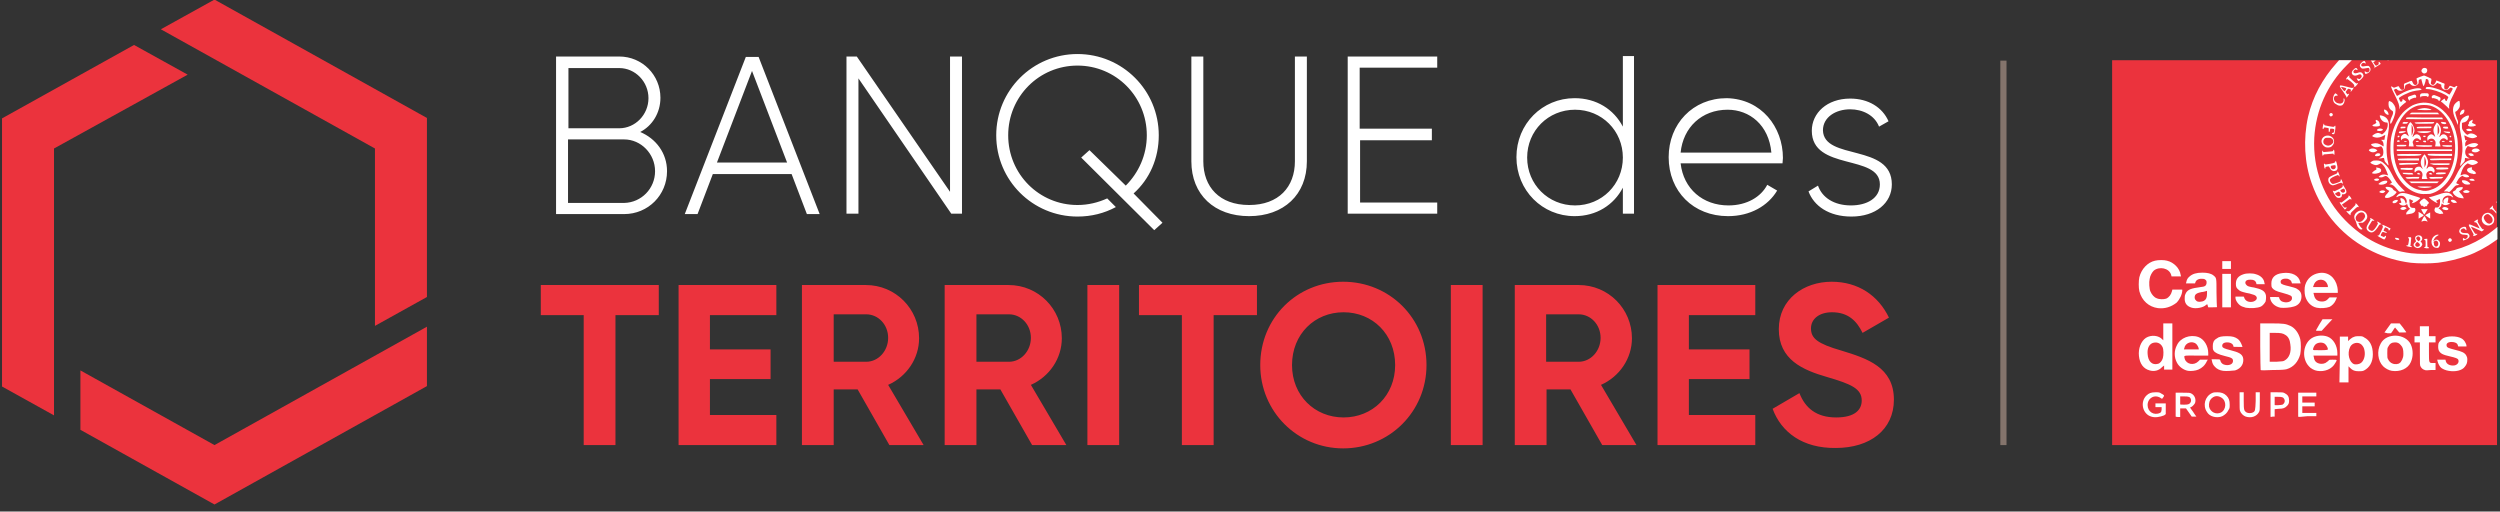
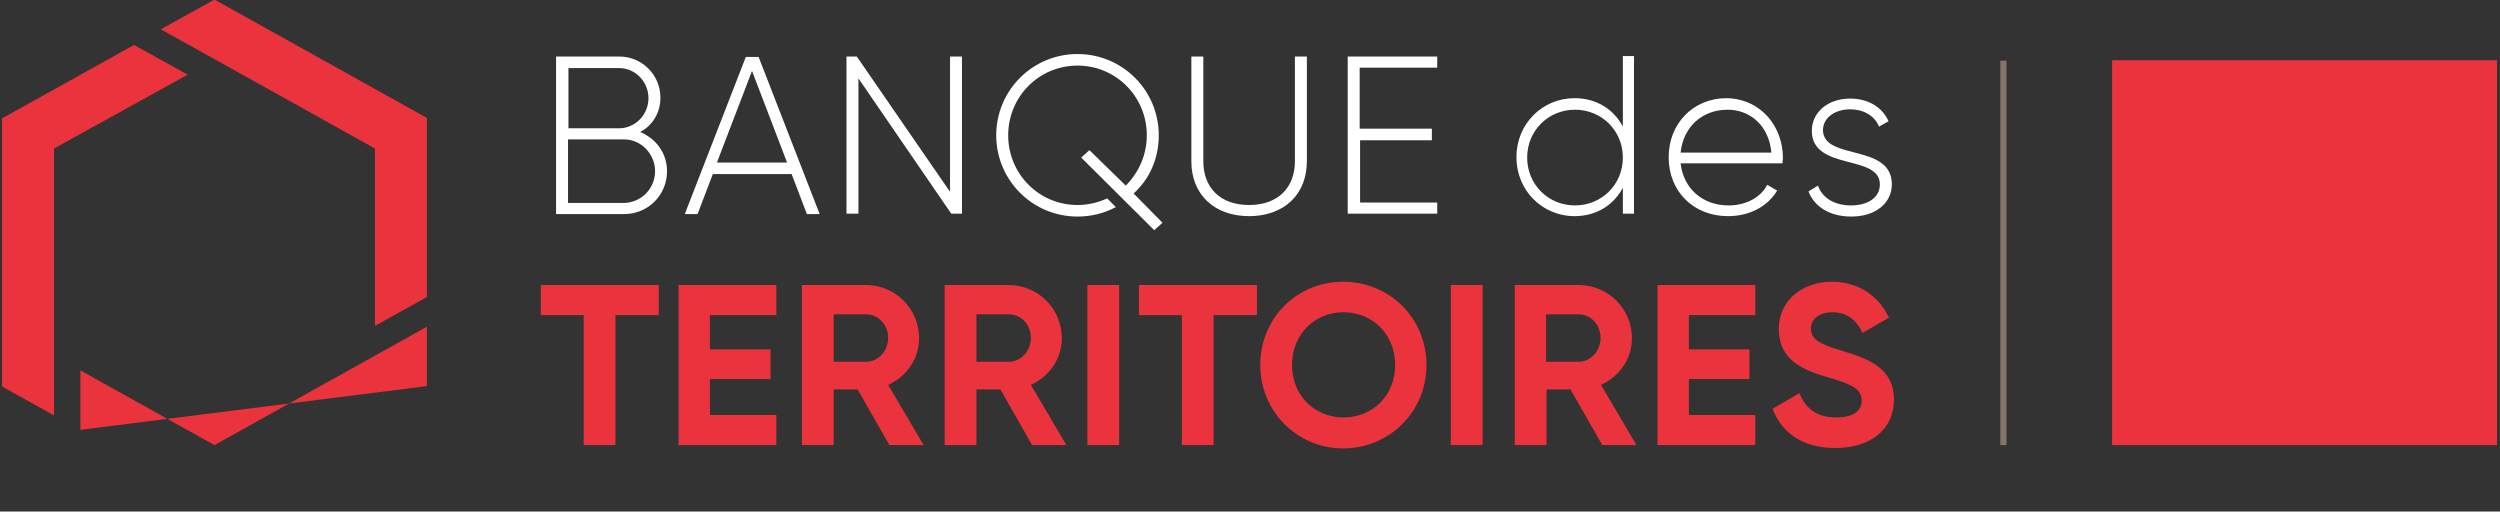
<svg xmlns="http://www.w3.org/2000/svg" xmlns:ns1="http://www.serif.com/" width="100%" height="100%" viewBox="0 0 606 124" version="1.1" xml:space="preserve" style="fill-rule:evenodd;clip-rule:evenodd;stroke-linejoin:round;stroke-miterlimit:2;">
  <rect x="0" y="0" width="606" height="124" fill="#333333" stroke="none" />
  <g transform="matrix(0.995,0,0,1.01,-23.729,-13.113)">
    <rect id="Plan-de-travail1" ns1:id="Plan de travail1" x="23.843" y="12.984" width="608.575" height="121.893" style="fill:none;" />
    <g>
      <clipPath id="_clip1">
        <rect x="23.843" y="12.984" width="608.575" height="121.893" />
      </clipPath>
      <g clip-path="url(#_clip1)">
        <g transform="matrix(1.005,0,0,0.99,-2.189,1.102)">
          <path d="M185.6,88.4L175.1,88.4L175.1,119.9L167.4,119.9L167.4,88.4L157,88.4L157,81.1L185.6,81.1L185.6,88.4ZM214.1,112.6L214.1,119.9L190.4,119.9L190.4,81.1L214.1,81.1L214.1,88.4L198,88.4L198,96.7L212.7,96.7L212.7,103.9L198,103.9L198,112.6L214.1,112.6ZM233.8,106.4L228,106.4L228,119.9L220.3,119.9L220.3,81.1L235.8,81.1C243,81.1 248.7,86.9 248.7,94C248.7,98.9 245.7,103.3 241.2,105.3L249.8,119.9L241.5,119.9L233.8,106.4ZM228,99.7L235.9,99.7C238.8,99.7 241.2,97.1 241.2,93.9C241.2,90.7 238.8,88.2 235.9,88.2L228,88.2L228,99.7ZM268.4,106.4L262.6,106.4L262.6,119.9L254.9,119.9L254.9,81.1L270.4,81.1C277.6,81.1 283.3,86.9 283.3,94C283.3,98.9 280.3,103.3 275.8,105.3L284.4,119.9L276.1,119.9L268.4,106.4ZM262.6,99.7L270.5,99.7C273.4,99.7 275.8,97.1 275.8,93.9C275.8,90.7 273.4,88.2 270.5,88.2L262.6,88.2L262.6,99.7ZM297.2,81.1L297.2,119.9L289.5,119.9L289.5,81.1L297.2,81.1ZM330.6,88.4L320.1,88.4L320.1,119.9L312.4,119.9L312.4,88.4L302,88.4L302,81.1L330.6,81.1L330.6,88.4ZM331.4,100.5C331.4,89.1 340.3,80.3 351.5,80.3C362.7,80.3 371.7,89.1 371.7,100.5C371.7,111.8 362.7,120.7 351.5,120.7C340.4,120.7 331.4,111.8 331.4,100.5ZM364.1,100.5C364.1,93 358.6,87.7 351.6,87.7C344.6,87.7 339.1,93 339.1,100.5C339.1,107.9 344.6,113.2 351.6,113.2C358.6,113.2 364.1,107.9 364.1,100.5ZM385.3,81.1L385.3,119.9L377.6,119.9L377.6,81.1L385.3,81.1ZM406.6,106.4L400.8,106.4L400.8,119.9L393.1,119.9L393.1,81.1L408.6,81.1C415.8,81.1 421.5,86.9 421.5,94C421.5,98.9 418.5,103.3 414,105.3L422.6,119.9L414.3,119.9L406.6,106.4ZM400.7,99.7L408.6,99.7C411.5,99.7 413.9,97.1 413.9,93.9C413.9,90.7 411.5,88.2 408.6,88.2L400.7,88.2L400.7,99.7ZM451.4,112.6L451.4,119.9L427.7,119.9L427.7,81.1L451.4,81.1L451.4,88.4L435.3,88.4L435.3,96.7L450,96.7L450,103.9L435.3,103.9L435.3,112.6L451.4,112.6ZM455.6,111.1L462.1,107.3C463.5,110.9 466.2,113.2 471,113.2C475.6,113.2 477.2,111.3 477.2,109.1C477.2,106.2 474.6,105.1 468.8,103.4C462.9,101.7 457.1,99.2 457.1,91.8C457.1,84.5 463.2,80.3 469.9,80.3C476.3,80.3 481.2,83.6 483.8,89L477.4,92.7C476,89.8 473.9,87.7 470,87.7C466.8,87.7 464.9,89.4 464.9,91.6C464.9,94 466.4,95.3 472.3,97C478.5,98.9 485,101 485,108.9C485,116.2 479.2,120.6 470.9,120.6C462.9,120.7 457.7,116.8 455.6,111.1Z" style="fill:rgb(235,51,61);fill-rule:nonzero;" />
        </g>
        <g transform="matrix(1.005,0,0,0.99,-2.189,1.102)">
          <path d="M422,25.6L422,63.8L419.3,63.8L419.3,57.5C417.1,61.7 412.9,64.4 407.6,64.4C399.8,64.4 393.5,58.2 393.5,50.1C393.5,42 399.8,35.8 407.6,35.8C412.9,35.8 417.1,38.5 419.3,42.7L419.3,25.6L422,25.6ZM419.3,50.2C419.3,43.7 414.2,38.6 407.7,38.6C401.2,38.6 396.1,43.7 396.1,50.2C396.1,56.7 401.2,61.8 407.7,61.8C414.2,61.8 419.3,56.7 419.3,50.2ZM458.1,50.3C458.1,50.7 458,51.2 458,51.6L433.3,51.6C434,57.8 438.7,61.8 444.9,61.8C449.4,61.8 452.8,59.7 454.3,56.8L456.7,58.2C454.5,61.9 450.2,64.4 444.8,64.4C436.4,64.4 430.4,58.4 430.4,50.1C430.4,42.1 436.2,35.8 444.5,35.8C452.9,36 458.1,42.8 458.1,50.3ZM433.3,49L455.3,49C454.7,42.3 450,38.6 444.7,38.6C438.4,38.6 433.9,42.9 433.3,49ZM484.5,56.7C484.5,61.2 480.6,64.5 474.7,64.5C469.2,64.5 465.6,61.9 464.3,58.4L466.6,57C467.6,59.9 470.5,61.8 474.6,61.8C478.4,61.8 481.6,60.1 481.6,56.7C481.6,49.3 465.1,53.5 465.1,43.7C465.1,39.4 468.8,35.9 474.4,35.9C478.8,35.9 482.2,38 483.7,41.4L481.4,42.7C480.3,39.9 477.4,38.5 474.4,38.5C470.9,38.5 467.8,40.4 467.8,43.6C468,51 484.5,46.7 484.5,56.7ZM187.6,53.5C187.6,59.3 183,63.9 177.2,63.9L160.7,63.9L160.7,25.7L176,25.7C181.6,25.7 186,30.2 186,35.7C186,39.4 184,42.5 181.1,44C184.9,45.6 187.6,49.1 187.6,53.5ZM163.7,28.5L163.7,43.1L176,43.1C179.9,43.1 183.1,39.8 183.1,35.8C183.1,31.8 179.9,28.5 176,28.5L163.7,28.5ZM184.7,53.5C184.7,49.3 181.3,45.8 177.2,45.8L163.6,45.8L163.6,61.2L177.2,61.2C181.4,61.1 184.7,57.7 184.7,53.5ZM217.8,54.2L198.7,54.2L195,63.9L191.9,63.9L206.7,25.8L209.8,25.8L224.6,63.9L221.5,63.9L217.8,54.2ZM216.7,51.4L208.2,29.2L199.7,51.4L216.7,51.4ZM259.1,25.7L259.1,63.8L256.5,63.8L234,31L234,63.8L231.1,63.8L231.1,25.7L233.6,25.7L256.2,58.5L256.2,25.7L259.1,25.7ZM314.7,51.1L314.7,25.7L317.6,25.7L317.6,51.1C317.6,57.3 321.5,61.7 328.7,61.7C335.9,61.7 339.8,57.3 339.8,51.1L339.8,25.7L342.7,25.7L342.7,51.1C342.7,59.2 337.1,64.4 328.7,64.4C320.3,64.4 314.7,59.2 314.7,51.1ZM374.3,61.1L374.3,63.8L352.6,63.8L352.6,25.7L374.3,25.7L374.3,28.4L355.5,28.4L355.5,43.2L373,43.2L373,46L355.6,46L355.6,61.1L374.3,61.1ZM306.8,44.8C306.8,33.9 298,25.1 287.1,25.1C276.2,25.1 267.4,33.9 267.4,44.8C267.4,55.7 276.2,64.5 287.1,64.5C290.5,64.5 293.6,63.7 296.4,62.2L294.3,60.1C292.1,61.1 289.7,61.7 287.1,61.7C277.8,61.7 270.3,54.2 270.3,44.8C270.3,35.4 277.8,27.9 287.1,27.9C296.4,27.9 303.9,35.4 303.9,44.8C303.9,49.6 301.9,53.9 298.8,57L290,48.4L288,50.2L305.7,67.8L307.7,66L300.7,58.9C304.6,55.4 306.8,50.4 306.8,44.8Z" style="fill:white;fill-rule:nonzero;" />
        </g>
        <g transform="matrix(1.005,0,0,0.99,-2.189,1.102)">
-           <path d="M39,112.7L26.4,105.7L26.4,40.7L58.4,22.9L71.4,30.1L39,48L39,112.7ZM116.8,91L129.4,84L129.4,40.6L77.9,11.9L64.9,19.1L116.8,48L116.8,91ZM77.9,119.9L45.4,101.8L45.4,116.2L77.9,134.3L129.4,105.6L129.4,91.2L77.9,119.9Z" style="fill:rgb(235,51,61);fill-rule:nonzero;" />
+           <path d="M39,112.7L26.4,105.7L26.4,40.7L58.4,22.9L71.4,30.1L39,48L39,112.7ZM116.8,91L129.4,84L129.4,40.6L77.9,11.9L64.9,19.1L116.8,48L116.8,91ZM77.9,119.9L45.4,101.8L45.4,116.2L129.4,105.6L129.4,91.2L77.9,119.9Z" style="fill:rgb(235,51,61);fill-rule:nonzero;" />
        </g>
        <g transform="matrix(1.005,0,0,0.99,-2.189,1.102)">
          <rect x="510.8" y="26.7" width="1.5" height="93.2" style="fill:rgb(132,116,108);" />
        </g>
        <g transform="matrix(1.005,0,0,0.99,-2.189,1.102)">
          <rect x="537.9" y="26.6" width="93.3" height="93.3" style="fill:rgb(235,51,61);" />
        </g>
        <g transform="matrix(1.005,0,0,0.99,-2.189,1.102)">
-           <path d="M547.4,113C545.3,112.4 544.6,109.5 546.2,107.9C546.8,107.3 547.4,107.1 548.4,107.1C549.2,107.1 549.4,107.1 549.8,107.4C550.6,107.8 550.6,107.9 550.3,108.3L550,108.7L549.7,108.5C548.2,107.5 546.5,108.5 546.5,110.2C546.5,111.8 548,112.8 549.5,112.1C549.8,111.9 549.8,111.9 549.9,111.3L549.9,110.7L548.4,110.7L548.4,109.8L550.9,109.8L550.9,112.4L550.5,112.7C549.5,113.1 548.3,113.3 547.4,113ZM562.4,113C561.7,112.8 561.2,112.4 560.9,111.9C559.8,110.3 560.4,108.1 562.1,107.3C562.5,107.1 562.8,107.1 563.4,107.1C564.3,107.1 565,107.3 565.6,107.9C566.2,108.5 566.4,109.1 566.4,110.1C566.4,110.8 566.4,111 566.1,111.4C565.8,112.1 565.2,112.6 564.6,112.9C564,113.2 563,113.2 562.4,113ZM564.3,112C565.6,111.3 565.7,109.2 564.4,108.4C563.6,107.9 562.8,107.9 562.1,108.5C561.5,109 561.3,109.8 561.4,110.6C561.7,111.9 563.1,112.6 564.3,112ZM570.3,113C569.7,112.8 569.1,112.2 568.9,111.6C568.8,111.4 568.8,110.5 568.8,109.2L568.8,107.1L569.8,107.1L569.8,109.2C569.8,111.5 569.9,111.6 570.5,112C570.9,112.2 571.6,112.2 572,112C572.6,111.7 572.6,111.5 572.7,109.2L572.7,107.1L573.7,107.1L573.7,109.3C573.7,111.4 573.7,111.5 573.5,111.9C572.9,113 571.6,113.4 570.3,113ZM553.3,113L553.3,107.2L555,107.2C556.6,107.2 556.7,107.2 557.1,107.4C557.9,107.8 558.3,108.8 558,109.7C557.8,110.1 557.3,110.6 557,110.7C556.9,110.7 556.8,110.8 556.8,110.8C556.8,110.8 557.1,111.3 557.5,111.8C557.9,112.4 558.2,112.9 558.3,112.9C558.3,113 558.2,113 557.8,113L557.2,113L555.8,111L554.4,111L554.4,113.1L553.9,113.1C553.5,113.1 553.4,113 553.3,113ZM556.6,109.9C557,109.6 557.1,109.2 557,108.8C556.8,108.2 556.5,108.1 555.4,108.1L554.4,108.1L554.4,110C554.4,110.1 554.6,110.1 555.4,110.1C556.2,110.1 556.4,110 556.6,109.9ZM576.3,113L576.3,107.1L577.8,107.1C579.2,107.1 579.3,107.1 579.7,107.3C580.5,107.7 580.8,108.2 580.8,109.1C580.8,109.7 580.7,110 580.3,110.4C579.8,110.9 579.4,111.1 578.3,111.1L577.3,111.2L577.3,113L576.8,113C576.5,113.1 576.3,113.1 576.3,113ZM579.2,110.1C579.7,109.8 579.9,109.2 579.6,108.7C579.4,108.3 579.1,108.2 578.1,108.2L577.3,108.2L577.3,110.2C577.4,110.3 578.9,110.2 579.2,110.1ZM583,113L583,107.2L587.4,107.2L587.4,108.1L584,108.1L584,109.6L587,109.6L587,110.5L584,110.5L584,112.1L587.4,112.1L587.4,112.9L585.2,112.9C583.5,113.1 583,113.1 583,113ZM593.1,99.1L593.1,93.6L595.1,93.6L595.1,94.7L595.4,94.4C595.6,94.2 595.9,94 596.2,93.8C596.7,93.6 596.8,93.5 597.6,93.5C598.4,93.5 598.6,93.5 599,93.8C600.4,94.5 601.1,95.9 601.1,97.9C601.1,99.8 600.3,101.1 599,101.8C598.6,102 598.3,102 597.7,102C596.7,102 596.2,101.8 595.6,101.2L595.2,100.8L595.2,104.7L593,104.7L593.1,99.1ZM598.2,100C598.9,99.5 599.3,98.3 599.1,97.1C599,96.3 598.7,95.9 598.3,95.5C597.5,94.8 596.1,95.1 595.6,96.1C594.8,97.7 595.4,99.9 596.6,100.3C597.1,100.4 597.8,100.3 598.2,100ZM547,101.8C545.5,101.4 544.6,100.2 544.4,98.3C544.2,96.5 544.9,94.7 546.1,93.9C547.4,93.1 549.2,93.3 550.1,94.3L550.3,94.5L550.3,90.4L552.5,90.4L552.5,101.6L550.5,101.6L550.5,100.6C550.5,100.6 550.3,100.8 550,101C549.2,101.9 548,102.1 547,101.8ZM549,100.2C549.5,100.1 550,99.5 550.2,98.8C550.4,98.1 550.4,96.6 550.1,96.1C549.6,95.1 548.6,94.8 547.6,95.2C546.8,95.6 546.4,96.5 546.5,97.8C546.6,99.6 547.6,100.6 549,100.2ZM556.3,101.9C555.2,101.7 554.1,100.9 553.6,99.9C552.9,98.6 552.9,97 553.6,95.7C554.4,93.9 556.8,93 558.8,93.7C560.2,94.2 561.2,95.9 561.2,97.6L561.2,98.2L558.3,98.2C555,98.2 555.3,98.1 555.5,99C555.9,100.3 557.7,100.7 558.8,99.6L559.2,99.2L561.1,99.2L560.9,99.5C560.4,100.6 559.7,101.2 558.8,101.6C558.1,101.9 557,102 556.3,101.9ZM558.9,96.6C558.9,96.3 558.6,95.7 558.3,95.4C557.3,94.5 555.6,95.1 555.4,96.4L555.3,96.7L558.9,96.7L558.9,96.6ZM564.8,101.9C564,101.8 563.2,101.4 562.8,100.9C562.4,100.5 562.2,100.1 562.1,99.5L562,99.1L563,99.1C563.9,99.1 564,99.1 564.1,99.3C564.3,100.1 564.8,100.4 565.5,100.5C566.5,100.6 567.2,100.2 567.2,99.5C567.2,98.9 566.9,98.7 565.2,98.3C563.6,97.9 562.8,97.5 562.5,97C562.3,96.7 562.3,96.5 562.3,95.9C562.3,95.1 562.5,94.5 563.2,94.1C563.8,93.6 564.5,93.5 565.8,93.5C567.1,93.5 567.7,93.7 568.4,94.2C568.8,94.5 569.2,95.2 569.4,95.8L569.5,96.1L568.4,96.1C567.5,96.1 567.3,96.1 567.3,96C567.3,95.4 566.6,95 565.8,95C564.9,95 564.5,95.4 564.6,96C564.7,96.3 565,96.5 566.6,96.9C568.6,97.4 569.3,97.8 569.6,98.6C569.8,99.1 569.7,100 569.4,100.5C569.1,101.1 568.4,101.6 567.7,101.8C566.9,101.9 565.6,102 564.8,101.9ZM587.6,101.9C586.9,101.8 586,101.3 585.6,100.8C583.7,98.8 584.2,95 586.6,93.8C587.6,93.3 589,93.2 590.1,93.6C591.5,94.1 592.5,95.8 592.5,97.6L592.5,98.2L586.7,98.2L586.8,98.6C586.9,99.6 587.5,100.1 588.5,100.2C589,100.2 589.1,100.2 589.6,100C589.9,99.8 590.2,99.6 590.3,99.5C590.5,99.2 590.5,99.2 591.4,99.2C592.5,99.2 592.5,99.2 592,100C591.2,101.5 589.4,102.2 587.6,101.9ZM590.2,96.7C590.2,96.2 589.7,95.4 589.2,95.2C588.5,94.9 587.5,95.1 587.1,95.6C586.9,95.8 586.6,96.4 586.6,96.7C586.6,96.9 586.6,96.9 588.4,96.9C589.9,96.9 590.2,96.8 590.2,96.7ZM605.7,101.9C605,101.8 604.1,101.3 603.6,100.8C602.3,99.5 602,97.1 603,95.3C604.4,92.6 609,92.8 610.3,95.5C610.9,96.8 610.9,98.5 610.3,99.8C609.6,101.4 607.7,102.2 605.7,101.9ZM607.6,100C607.8,99.9 608,99.6 608.2,99.2C608.4,98.7 608.5,98.5 608.5,97.8C608.5,96.8 608.4,96.2 607.9,95.7C607.5,95.2 607.1,95 606.5,95C605.7,95 605.2,95.3 604.8,96.1C604.6,96.4 604.6,96.6 604.6,97.6C604.6,98.6 604.6,98.8 604.8,99.1C605,99.6 605.5,100 605.8,100.1C606.4,100.4 607.3,100.3 607.6,100ZM619.5,101.9C618.8,101.8 618.1,101.5 617.7,101.2C617.3,100.9 616.9,100.1 616.8,99.6L616.7,99.2L618.7,99.2L618.8,99.6C619,100.3 619.8,100.7 620.8,100.6C621.6,100.5 622.1,99.8 621.8,99.2C621.7,98.9 621.1,98.7 619.8,98.4C618,98 617.5,97.7 617.1,97C616.9,96.6 616.9,95.9 617,95.3C617.1,94.9 617.7,94.3 618.1,94C619.2,93.4 621.4,93.4 622.5,94C623.2,94.3 623.8,95.3 623.8,95.9L623.8,96L621.8,96L621.7,95.7C621.6,95.2 621,94.9 620.2,94.9C619.3,94.9 618.8,95.3 619,95.9C619.1,96.3 619.5,96.4 621,96.8C622.7,97.2 623.3,97.5 623.7,98.1C623.9,98.5 624,98.6 624,99.2C624,100 623.8,100.4 623.4,100.9C622.8,101.8 621.1,102.2 619.5,101.9ZM573.9,101.7C573.9,101.7 573.8,99.1 573.8,96L573.8,90.4L576.5,90.4C579.5,90.4 580,90.5 581.1,91C582.2,91.5 583.1,92.7 583.5,94.2C583.7,95 583.7,97 583.5,97.9C583,99.7 581.9,101 580.2,101.5C579.8,101.6 579.2,101.7 576.8,101.7C575.2,101.8 573.9,101.8 573.9,101.7ZM579.7,99.4C580.8,98.8 581.4,97.4 581.1,95.5C581,94.4 580.6,93.6 579.9,93.2C579.3,92.8 578.8,92.7 577.4,92.7L576.1,92.7L576.1,99.7L577.7,99.7C579.2,99.6 579.4,99.6 579.7,99.4ZM613.7,101.7C613.3,101.6 612.9,101.3 612.7,100.9C612.5,100.6 612.5,100.4 612.5,97.8L612.5,95L611.2,95L611.2,93.5L612.5,93.5L612.5,91.1L614.7,91.1L614.7,93.5L616.3,93.5L616.3,95L614.7,95L614.7,97.3C614.7,100.1 614.7,100 615.7,100L616.3,100L616.3,101.7L615.2,101.7C614.5,101.8 613.8,101.8 613.7,101.7ZM603.9,92.6C603.9,92.6 604.3,92.1 604.7,91.5L605.5,90.4L607.6,90.4L608.4,91.4C608.8,92 609.2,92.5 609.2,92.5C609.2,92.6 609.1,92.6 608.4,92.6L607.5,92.6L607,92C606.7,91.7 606.5,91.4 606.5,91.4C606.5,91.4 606.2,91.7 606,92.1L605.5,92.8L604.7,92.8C604.3,92.7 603.9,92.6 603.9,92.6ZM587.3,92.1C587.3,92.1 587.7,91.4 588.1,90.7L588.9,89.4L591.3,89.4L591,89.7L589.7,91.1L588.7,92.2L588,92.2C587.7,92.2 587.3,92.2 587.3,92.1ZM549,86.7C546.8,86.4 545.1,84.9 544.5,82.6C544.3,81.8 544.3,80.1 544.5,79.2C545,77.2 546.5,75.6 548.3,75.2C549.1,75 550.5,75 551.2,75.2C552.9,75.6 554.3,77.1 554.5,78.6L554.6,79L552.3,79L552.2,78.6C551.7,77 549.4,76.5 548,77.6C547.6,78 547.1,78.8 547,79.6C546.8,80.4 546.9,82.1 547.2,82.7C547.5,83.4 548.1,84.1 548.7,84.3C549.3,84.6 550.4,84.6 551,84.4C551.7,84.1 552.2,83.4 552.4,82.6L552.5,82.2L554.9,82.2L554.9,82.4C554.9,83.3 554.3,84.6 553.5,85.4C552.2,86.4 550.7,86.9 549,86.7ZM557.2,86.6C555.9,86.2 555.4,85.4 555.5,84.1C555.5,83.6 555.6,83.4 555.8,83C556.3,82.2 557,81.9 559.3,81.6C560.4,81.5 560.7,81.3 560.8,80.6C560.8,80.2 560.8,80.1 560.6,79.9C560.4,79.7 560.2,79.6 559.9,79.6C559,79.5 558.3,79.8 558.1,80.4L558,80.7L555.8,80.7L555.9,80.3C556,79.8 556.2,79.4 556.7,79C557.4,78.4 558.3,78.1 559.8,78.1C561,78.1 561.9,78.3 562.5,78.8C563.2,79.4 563.2,79.3 563.2,82.9C563.2,84.6 563.3,86.2 563.3,86.3C563.4,86.5 563.4,86.5 562.3,86.5L561.2,86.5L561.1,86.2C561,85.7 561,85.7 560.7,85.9C560,86.6 558.2,86.9 557.2,86.6ZM560.2,84.9C560.7,84.6 560.9,84.1 560.9,83.2L560.9,82.5C560.9,82.5 560.7,82.6 560.6,82.6C560.5,82.6 560,82.8 559.6,82.8C558.6,83 558.2,83.2 558,83.6C557.8,84.1 557.9,84.6 558.3,84.9C558.6,85.3 559.7,85.2 560.2,84.9ZM570.3,86.6C570,86.5 569.7,86.4 569.4,86.3C568.6,86 567.8,84.9 567.8,84.2L567.8,83.9L569.8,83.9L569.9,84.1C570.1,84.8 570.7,85.2 571.5,85.2C572.1,85.2 572.5,85 572.8,84.7C573.2,84.2 572.9,83.6 572,83.4C571.5,83.2 571,83.1 570.4,83C569.2,82.7 568.9,82.6 568.5,82.2C568,81.8 567.9,81.5 567.9,80.8C567.9,79.6 568.5,78.9 569.7,78.5C570.5,78.2 572,78.2 572.8,78.5C573.9,78.8 574.7,79.6 574.8,80.5L574.9,80.9L572.9,80.9L572.8,80.5C572.6,80 572.2,79.8 571.4,79.8C570.6,79.8 570.3,80 570.2,80.4C570.1,80.7 570.4,81.1 570.7,81.3C570.8,81.4 571.5,81.6 572.3,81.7C574.1,82.1 574.8,82.5 575.1,83.3C575.3,83.7 575.2,84.7 575.1,85.1C574.9,85.5 574.4,86.1 574,86.3C573.2,86.7 571.5,86.8 570.3,86.6ZM578.7,86.6C577.3,86.3 576.4,85.4 576.2,84.3L576.2,84L577.3,84C578.3,84 578.4,84 578.4,84.2C578.4,84.5 578.8,85 579.1,85.1C579.4,85.2 579.7,85.3 580,85.3C580.9,85.3 581.5,84.9 581.5,84.3C581.5,83.7 581.3,83.6 579.2,83C577.6,82.6 577.1,82.3 576.7,81.8C576.5,81.5 576.5,81.3 576.5,80.7C576.5,79.3 577.4,78.4 579.2,78.2C581.5,77.9 583.2,78.8 583.5,80.4L583.6,80.7L581.5,80.7L581.4,80.4C581.3,80 581,79.8 580.5,79.6C579.4,79.4 578.5,79.8 578.8,80.6C578.9,80.9 579.5,81.1 580.8,81.4C581.6,81.6 582.3,81.8 582.5,81.9C583.4,82.4 583.8,82.9 583.8,83.9C583.8,85.1 583.1,86 582,86.3C581.1,86.6 579.5,86.7 578.7,86.6ZM587.5,86.6C586.1,86.3 585.1,85.2 584.7,83.8C584.5,83.1 584.5,81.7 584.7,81.1C585.2,79.5 586.4,78.5 588,78.2C590.2,77.8 592,79.2 592.5,81.6C592.6,82 592.6,82.5 592.6,82.7L592.6,83L586.7,83L586.8,83.4C587,84.5 587.6,85.1 588.8,85.1C589.4,85.1 589.9,84.9 590.3,84.4L590.6,84.1L592.4,84.1L592.1,84.8C591.8,85.5 591.2,86.1 590.6,86.4C589.8,86.7 588.4,86.8 587.5,86.6ZM590.2,81.3C589.9,80.1 589,79.6 587.9,79.9C587.3,80.1 586.9,80.6 586.7,81.3L586.6,81.6L590.2,81.6L590.2,81.3ZM564.6,86.5L564.6,78.4L566.7,78.4L566.7,86.5L564.6,86.5ZM564.6,77.2L564.6,75.3L566.7,75.3L566.7,77.2L564.6,77.2ZM610.3,75.7C607.1,75.3 604,74.4 601.1,73C594.1,69.7 588.9,63.8 586.3,56.5C584.5,51.5 584.2,45.7 585.4,40.3C586.5,35.5 588.9,31.1 592.2,27.4L592.9,26.6L596,26.6L594.8,27.8C590,32.6 587.3,38.7 586.9,45.4C586.5,52.9 589.2,60.1 594.4,65.4C598.8,69.9 604.1,72.6 610.4,73.4C612.1,73.6 615.5,73.6 617.1,73.4C622.2,72.7 626.8,70.7 630.6,67.6L631.3,67L631.3,70L630.6,70.5C629,71.7 626.1,73.3 624,74C621.8,74.8 619.3,75.4 616.9,75.7C615.2,75.9 611.9,75.9 610.3,75.7ZM611.7,72.1C610.9,71.8 610.7,71.2 611.4,70.7C611.6,70.5 611.6,70.5 611.5,70.3C611.3,70 611.3,69.5 611.5,69.3C612,68.9 612.8,69 613,69.5C613.2,69.8 613,70.3 612.8,70.4C612.6,70.5 612.6,70.5 612.9,70.8C613,71 613.1,71.2 613.1,71.2C613,71.8 612.3,72.3 611.7,72.1ZM612.3,71.7C612.6,71.5 612.6,71.2 612.2,70.9C611.9,70.6 611.8,70.6 611.5,71C611.1,71.5 611.7,72.1 612.3,71.7ZM612.5,70.2C612.6,70.1 612.6,69.9 612.6,69.8C612.6,69.6 612.3,69.3 612.1,69.3C611.9,69.3 611.6,69.6 611.6,69.8C611.6,69.9 612.1,70.5 612.2,70.5C612.3,70.4 612.4,70.3 612.5,70.2ZM613.5,72.1C613.5,72 613.6,72 613.7,71.9C613.9,71.8 613.9,71.8 613.9,71.1C613.9,70.3 613.9,70.3 613.7,70.2C613.4,70.1 613.5,69.9 614,69.9L614.3,69.9L614.3,70.9C614.3,71.8 614.3,71.9 614.5,71.9C614.6,71.9 614.7,72 614.7,72.1C614.7,72.2 614.6,72.2 614.1,72.2C613.8,72.1 613.5,72.1 613.5,72.1ZM615.8,71.8C615.1,71.2 615.2,69.9 615.9,69.3C616.2,69 616.8,68.8 617,68.9C617.1,69 617,69 616.7,69.2C616.3,69.4 616,69.8 615.8,70.3L615.7,70.5L616,70.3C616.4,70 616.8,70 617.1,70.4C617.6,70.8 617.4,71.8 616.9,72.1C616.5,72.1 616.1,72.1 615.8,71.8ZM616.8,71.6C617,71.4 617,71 616.9,70.7C616.7,70.3 616.3,70.2 616,70.5C615.8,70.6 615.8,70.7 615.9,71C615.9,71.7 616.4,72 616.8,71.6ZM609.8,71.8L609.4,71.7C609.1,71.6 609.1,71.5 609.4,71.5C609.6,71.5 609.7,71.4 609.8,70.6C609.9,70 609.9,69.9 609.8,69.8C609.5,69.6 609.6,69.5 610,69.5C610.3,69.5 610.4,69.5 610.4,69.8C610.4,69.9 610.3,70.4 610.3,70.8C610.3,71.2 610.2,71.5 610.2,71.6C610.2,71.6 610.3,71.7 610.4,71.7C610.5,71.7 610.6,71.8 610.6,71.9C610.4,71.9 610.1,71.9 609.8,71.8ZM619.5,70.5C619.3,70.3 619.3,70.1 619.5,69.9C619.7,69.7 619.9,69.7 620.1,69.9C620.3,70.1 620.3,70.3 620.1,70.5C619.8,70.7 619.7,70.7 619.5,70.5ZM623,70.3C622.9,70.2 622.9,69.7 623,69.7C623,69.7 623.1,69.8 623.2,69.8C623.4,70 623.6,70 623.9,69.7C624.1,69.5 624.1,69.5 624.1,69.2C624.1,68.9 623.9,69 623.3,68.9C622.7,68.9 622.6,68.8 622.3,68.6C621.9,68.2 622,67.8 622.3,67.4C622.6,67.1 623.2,66.9 623.5,67C623.7,67 623.8,67.5 623.8,67.7C623.7,67.9 623.7,67.9 623.5,67.6C623.3,67.4 623.2,67.3 623,67.4C622.4,67.5 622.2,68 622.6,68.3C622.7,68.4 622.9,68.5 623.4,68.5C624,68.5 624.1,68.5 624.3,68.7C624.8,69.2 624.5,69.8 623.6,70.1C623.2,70.3 623,70.3 623,70.3ZM603.1,69.7C602.3,69.3 602,69 602.4,69.1C602.6,69.1 602.7,68.9 603.1,68.1C603.5,67.2 603.6,67 603.5,66.8C603.4,66.7 603.4,66.6 603.4,66.5C603.5,66.4 605.4,67.4 605.4,67.4C605.4,67.5 605.1,67.9 605,67.9C605,67.9 604.9,67.8 604.9,67.7C604.9,67.5 604.8,67.4 604.5,67.3C604.4,67.2 604.2,67.2 604.1,67.1C604,67.1 603.7,67.9 603.7,67.9C603.7,67.9 603.9,68.1 604.1,68.1C604.8,68.4 604.5,68.6 603.8,68.3C603.5,68.2 603.5,68.2 603.3,68.4C602.9,69.1 602.9,69.1 603.4,69.3C603.8,69.5 603.8,69.5 604,69.3C604.2,69.1 604.3,69.1 604.3,69.3C604.3,69.5 604.1,69.9 604,69.9C604,70.2 603.6,70 603.1,69.7ZM606.8,70.1C606.6,70 606.5,69.9 606.5,69.8C606.5,69.6 606.5,69.6 607.1,69.7C607.4,69.8 607.5,69.9 607.5,70C607.5,70.2 607.2,70.2 606.8,70.1ZM625.4,69.2C625.4,69.2 625.4,69.1 625.5,69C625.6,68.9 625.5,68.7 625,67.8C624,66.2 624.1,66.1 625.8,66.9C626.5,67.2 627,67.4 627,67.4C627,67.4 626.8,67 626.6,66.6C626.2,65.9 626.1,65.9 625.9,65.9C625.5,65.9 625.6,65.7 626.1,65.4C626.4,65.2 626.6,65.2 626.6,65.3C626.6,65.4 626.6,65.5 626.5,65.5C626.3,65.7 627.6,67.7 627.8,67.6C628.1,67.5 628.1,67.7 627.8,67.9L627.5,68.1L626.2,67.5C625.5,67.2 624.9,66.9 624.9,67C624.9,67.1 625.1,67.4 625.4,67.9C625.9,68.7 625.9,68.7 626.2,68.7C626.6,68.6 626.5,68.8 626,69.1C625.6,69.2 625.4,69.3 625.4,69.2ZM600.1,68.1C599.4,67.6 599.4,67.1 600.1,66C600.5,65.3 600.6,65.2 600.5,65.1C600.3,64.8 600.5,64.8 601,65.1C601.5,65.4 601.6,65.7 601.2,65.5C601,65.4 600.9,65.5 600.5,66.2C600.2,66.6 600,67 600,67.1C599.9,67.4 600.2,67.8 600.6,67.9C601,68.1 601.3,67.9 601.9,67C602.3,66.3 602.4,66.2 602.3,66.1C602.2,66 602.1,65.7 602.2,65.7C602.3,65.7 603.2,66.3 603.2,66.4C603.2,66.4 603.1,66.5 603,66.4C602.8,66.4 602.7,66.4 602.3,67.1C601.4,68.4 600.8,68.6 600.1,68.1ZM597.7,67.3C597.4,67 597.3,66.8 597.2,66.4C597.1,66.1 597,65.7 596.9,65.5C596.3,64.7 596.6,63.7 597.6,63.2C598.8,62.6 600.2,63.9 599.6,65.1C599.4,65.4 598.9,65.9 598.6,66L598,66C597.7,66 597.6,66 597.6,66.1C597.6,66.3 598,66.9 598.3,67.2C598.5,67.4 598.6,67.5 598.6,67.5C598.3,67.8 598,67.6 597.7,67.3ZM598.3,65.7C598.7,65.5 599.1,64.9 599.2,64.6C599.3,64.3 599.1,63.8 598.8,63.6C598.3,63.3 597.6,63.6 597.2,64.2C596.8,64.7 596.9,65.2 597.2,65.6C597.6,65.8 597.9,65.9 598.3,65.7ZM628.2,66.4C627,65.6 627.4,63.8 628.8,63.6C629.3,63.5 629.8,63.8 630.2,64.3C630.6,64.8 630.6,65.3 630.4,65.9C629.9,66.7 629,66.9 628.2,66.4ZM629.7,66.1C630.3,65.8 630.3,64.9 629.6,64.3C629.3,64 629.1,63.9 628.9,63.9C628.5,63.9 628.1,64.3 628,64.6C627.9,65.2 628.7,66.2 629.2,66.2C629.3,66.3 629.5,66.2 629.7,66.1ZM613.1,65.2C613.6,64.2 613.6,64.2 614,65C614.2,65.4 614.4,65.7 614.4,65.7C614.4,65.7 614.2,65.7 614,65.6C613.7,65.5 613.5,65.5 613,65.7C612.8,65.7 612.8,65.7 613.1,65.2ZM612.2,65L612.2,63.8C612.2,63.6 612.1,63.4 612.2,63.4C612.4,63.5 612.7,63.6 612.9,63.8C613.6,64.2 613.6,64.2 612.7,64.7L612.2,65ZM615,65L613.8,64.2C613.8,64.1 614.6,63.7 615,63.5L615,65ZM595.1,63.7C594.9,63.5 594.7,63.3 594.7,63.2C594.7,63.1 594.8,63.2 595,63.2C595.3,63.3 595.4,63.2 596.1,62.5C596.8,61.8 596.9,61.7 596.9,61.5C596.8,61.2 597,61.2 597.4,61.7C597.7,62.1 597.8,62.3 597.5,62.2C597.4,62.1 597.2,62.2 596.5,62.9C595.8,63.5 595.7,63.7 595.7,63.9L595.7,64.2C595.5,64.1 595.3,63.9 595.1,63.7ZM613.4,63.8L613,63.1L612.8,62.7L614.4,62.7L613.6,64C613.6,64 613.5,63.9 613.4,63.8ZM609.2,63.6C609.4,63.3 609.6,63.1 609.8,62.9C610.2,62.6 610.2,62.6 610,62.5C609.8,62.4 609.5,61.9 609.5,61.7C609.5,61.5 609.3,61.4 609.2,61.6C609.2,61.6 609,61.7 608.8,61.8C608.4,61.9 607.9,61.8 607.6,61.5C607.4,61.3 607.4,61.2 607.8,61.2C608,61.2 608,61.1 608,61C608,60.9 607.9,60.7 607.8,60.5C607.7,60 607.8,59.9 608.2,60.1C608.6,60.2 608.9,60.6 609,61.1C609.1,61.4 609.1,61.5 609.2,61.3C609.5,60.8 609.2,60 608.6,59.6C608.2,59.4 607.5,59.4 607.1,59.7C606.7,59.9 606.7,59.8 607,59.4C607.7,58.6 608.6,58.6 610.5,59.3C611.1,59.5 611.8,59.7 612.1,59.8C612.4,59.9 612.6,60 612.6,60C612.5,60.3 611.3,61.2 610.8,61.2L610.5,61.3L610.9,60.7L610.5,60.5C610.3,60.4 610.2,60.3 610,60.3C609.9,60.3 609.9,60.6 610,61.1C610,62.1 610.2,62.4 610.9,62.4C611.3,62.4 611.3,62.4 611.4,62.7C611.5,63.4 610.9,63.8 609.8,63.9L609.2,64L609.2,63.6ZM617.1,63.8C616.2,63.6 615.9,63.2 616.1,62.6C616.2,62.3 616.2,62.3 616.4,62.3C617.1,62.4 617.4,62 617.4,60.9C617.4,60.2 617.4,60.1 616.8,60.5L616.4,60.7L616.6,60.9C616.7,61 616.8,61.2 616.8,61.2C616.8,61.2 616.6,61.2 616.4,61.1C616.2,61 615.7,60.7 615.3,60.4C614.6,59.8 614.6,59.8 614.8,59.8C615.4,59.7 616.3,59.4 617.2,59.1C618.8,58.5 619.9,58.6 620.4,59.5C620.7,59.9 620.6,60 620.3,59.7C619.4,59.1 618.2,59.5 618,60.5C617.9,60.8 618.1,61.3 618.2,61.3C618.3,61.3 618.2,60.9 618.2,60.7C618.3,60.3 618.7,60 619.1,59.9C619.4,59.8 619.4,59.9 619.4,60.2C619.4,60.4 619.3,60.6 619.3,60.8C619.1,61.1 619.2,61.2 619.5,61.2C619.9,61.2 619.8,61.4 619.3,61.6C618.8,61.8 618.4,61.8 618,61.5L617.8,61.3L617.7,61.7C617.7,61.9 617.5,62.2 617.3,62.3L617,62.5L617.3,62.7C617.7,63 617.9,63.2 618.1,63.6C618.2,63.8 618.2,63.9 617.9,63.8C617.6,63.9 617.3,63.9 617.1,63.8ZM630.8,63.5C630.3,62.9 629.8,62.6 629.7,62.7C629.6,62.8 629.4,62.8 629.4,62.7C629.4,62.6 629.6,62.4 629.8,62.2L630.2,61.8L630.2,62.1C630.2,62.3 630.2,62.4 630.6,62.9C631,63.3 631.1,63.4 631,63.6L631,63.8L630.8,63.5ZM608,62.8C607.7,62.7 607.7,62.6 607.9,62.4C608.2,62.1 608.8,62.1 609.1,62.3L609.3,62.5L609,62.7C608.7,62.9 608.4,63 608,62.8ZM618.2,62.8C617.9,62.6 617.8,62.5 618.1,62.3C618.4,62.1 618.9,62.2 619.2,62.4C619.5,62.6 619.5,62.7 619.2,62.9C618.8,63 618.6,62.9 618.2,62.8ZM593.6,61.9C593.1,61.3 593,61 593.1,61C593.2,61 593.3,61 593.3,61.1C593.4,61.2 593.7,61 594.3,60.5C595.1,59.9 595.2,59.8 595.2,59.6C595.2,59.3 595.3,59.3 595.7,59.8C596,60.3 596,60.5 595.7,60.3C595.5,60.2 595.4,60.3 594.6,60.9L593.6,61.6C593.6,61.6 593.7,61.8 593.9,62C594.2,62.3 594.2,62.4 594.5,62.3L594.8,62.3C594.8,62.4 594.4,62.8 594.3,62.8C594.2,62.7 593.9,62.3 593.6,61.9ZM613.3,62C613.2,61.9 613.1,61.8 613,61.9C612.8,61.9 612.6,61.6 612.7,61.5C612.7,61.5 612.7,61.4 612.6,61.4C612.3,61.3 612.4,60.9 612.9,60.5C613.2,60.3 613.5,60.1 613.5,60.1C613.7,60.1 614.7,61 614.7,61.2C614.7,61.3 614.6,61.4 614.5,61.4C614.4,61.5 614.3,61.6 614.3,61.7C614.3,61.9 614.1,62.1 613.9,62C613.8,62 613.7,62 613.7,62.1C613.7,62.2 613.5,62.2 613.3,62ZM606,61.2C605.8,61.1 605.8,60.9 606.1,60.7C606.4,60.5 606.9,60.4 607.1,60.5C607.3,60.6 607,61 606.6,61.2C606.4,61.2 606.2,61.3 606.2,61.3L606,61.2ZM620.7,61.2C620.5,61.1 620.2,61 620.1,60.8C620,60.6 620,60.6 620.1,60.5C620.3,60.4 620.7,60.4 621,60.6C621.2,60.7 621.5,61.1 621.5,61.1C621.4,61.2 620.8,61.2 620.7,61.2ZM631,61.1C631,61.1 631,61 631.1,60.9C631.2,60.8 631.2,60.8 631.2,61C631.2,61.1 631.1,61.1 631,61.1ZM592.3,59.8C592,59.6 591.3,58.3 591.4,58.2C591.4,58.2 591.5,58.2 591.6,58.3C591.8,58.4 591.8,58.4 592.8,57.9C593.8,57.4 593.8,57.3 593.8,57C593.8,56.7 593.8,56.7 593.9,56.9C594,57 594.2,57.4 594.4,57.7C594.7,58.2 594.7,58.4 594.7,58.6C594.6,58.9 594.2,59.2 593.8,59.1C593.6,59.1 593.6,59.1 593.6,59.3C593.7,59.9 592.8,60.2 592.3,59.8ZM593.1,59.5C593.3,59.4 593.3,59 593.1,58.7C592.9,58.4 592.9,58.4 592.3,58.7C591.9,58.9 591.9,59 592,59.1C592.4,59.5 592.7,59.7 593.1,59.5ZM594.3,58.5C594.4,58.3 594.4,58.3 594.3,58C594.2,57.8 594.1,57.7 594.1,57.7C594,57.7 593.3,58 593.2,58.1C593.2,58.1 593.3,58.3 593.4,58.5C593.8,58.8 594,58.8 594.3,58.5ZM604.1,59.9C603.9,59.8 604.1,59.4 604.7,58.8C604.9,58.5 605.1,58.3 605.1,58.3L604.8,58.1C604.4,57.9 604.1,57.5 604.2,57.4C604.3,57.2 605.2,57.3 605.6,57.5C605.8,57.6 605.9,57.7 606,57.9C606.1,58.1 606.3,58.2 606.5,58.3C606.8,58.5 606.9,58.5 606.8,58.7C606.6,59 606,59.6 605.5,59.7C605.1,60 604.3,60.1 604.1,59.9ZM621.9,59.9C621.4,59.7 620.8,59.3 620.6,58.9C620.4,58.6 620.4,58.5 620.8,58.3C621,58.2 621.2,58.1 621.2,58C621.3,57.8 621.4,57.7 621.5,57.6C621.8,57.4 622.8,57.3 622.9,57.4C623,57.6 622.7,58 622.3,58.2C622.1,58.3 622,58.4 622,58.4C622,58.4 622.1,58.6 622.3,58.8C622.8,59.3 623.2,60 623.1,60.1C622.9,60.1 622.4,60 621.9,59.9ZM612.7,59C609.2,58.4 606.4,55.1 605.5,50.4C605.3,49.2 605.3,46.6 605.5,45.5C606,42.8 607.3,40.2 608.9,38.8C609.6,38.2 610.6,37.5 611.3,37.3C612.1,37 613.2,36.8 614,36.9C614.9,37 615.4,37.1 616.2,37.5C618.8,38.7 620.8,41.5 621.5,45.1C621.8,46.4 621.8,49.5 621.5,50.8C620.7,55 618.2,58.2 615,59C614.4,59 613.4,59.1 612.7,59ZM615.2,58C618.3,57.1 620.6,53.5 621,49.1C621.5,43.7 618.8,38.7 615,37.6C614,37.4 613,37.4 612,37.6C608.5,38.6 606.1,42.8 606.1,47.8C606.1,51.3 607.2,54.2 609.2,56.2C610.3,57.3 611.4,57.9 612.7,58.1C613.5,58.4 614.5,58.3 615.2,58ZM612.7,57.5C611.5,57.2 611.6,57.2 613.6,57.2C615.7,57.2 615.8,57.3 614.6,57.5C613.8,57.6 613.4,57.6 612.7,57.5ZM610.2,56.2L609.9,56L617.1,56L616.7,56.4L610.4,56.4L610.2,56.2ZM609.2,55.2C609.1,55.1 609,55 609,55C609,55 609.8,54.9 610.7,54.9L612.4,54.9L612.2,55.3L610.7,55.3C609.5,55.4 609.3,55.3 609.2,55.2ZM613,55C613.3,54.3 613.1,53.7 612.6,53.4C612.3,53.2 611.8,53.3 611.5,53.6C611.3,53.9 611.2,53.8 611.2,53.5C611.2,52.8 611.6,52.4 612.3,52.4C612.6,52.4 612.7,52.5 612.9,52.7C613.2,53.1 613.3,53 613,52.5C612.5,51.6 612.7,50.6 613.3,49.8L613.6,49.4L613.8,49.6C614.1,50 614.5,50.8 614.5,51.3C614.5,51.6 614.4,51.9 614.3,52.3C614,52.9 614.1,53.1 614.4,52.7C614.6,52.4 614.7,52.4 615,52.4C615.5,52.4 615.8,52.6 616,53.1C616.1,53.3 616.1,53.5 616,53.7L615.9,53.9L615.7,53.7C615,53 613.8,53.7 614.1,54.7C614.1,54.9 614.2,55.2 614.3,55.2C614.4,55.4 614.3,55.4 613.7,55.4L613,55.4L613,55ZM614,51.3C614,50.9 613.7,50 613.6,50L613.6,52.6L613.8,52.2C614,51.9 614,51.6 614,51.3ZM614.9,55.2C614.6,54.9 614.7,54.9 616.5,54.9L618.2,54.9L618,55.1C617.8,55.3 617.8,55.3 616.4,55.3C615.4,55.4 614.9,55.3 614.9,55.2ZM608.4,54.1C608.4,54 608.3,53.9 608.3,53.9L609.5,53.9C610.6,53.9 610.7,53.9 610.8,54.1L610.9,54.3L609.8,54.3C608.7,54.2 608.5,54.2 608.4,54.1ZM611.8,54.2C611.8,54.1 612,53.9 612.2,53.9C612.3,53.9 612.4,54 612.5,54.1C612.7,54.3 612.7,54.3 612.2,54.3C612,54.2 611.8,54.2 611.8,54.2ZM614.7,54.2C614.7,54.1 614.9,53.9 615.1,53.9C615.2,53.9 615.3,54 615.4,54.1C615.6,54.3 615.6,54.3 615.1,54.3C614.8,54.2 614.7,54.2 614.7,54.2ZM616.4,54.2C616.4,53.9 616.5,53.8 617.7,53.8C618.9,53.8 619,53.9 618.7,54.1C618.6,54.3 616.4,54.3 616.4,54.2ZM607.9,53.1C607.9,53.1 607.8,53 607.8,52.9C607.8,52.7 607.9,52.7 609.3,52.7C610.1,52.7 610.8,52.7 610.8,52.8C610.8,53.2 610.7,53.2 609.4,53.2C608.6,53.1 607.9,53.1 607.9,53.1ZM616.5,53C616.5,53 616.5,52.8 616.4,52.8C616.4,52.7 616.5,52.6 617.9,52.6C619.2,52.6 619.4,52.6 619.4,52.8C619.4,52.9 619.3,53 619.3,53C619.3,53 618.7,53.1 617.9,53.1C617.1,53.1 616.5,53.1 616.5,53ZM607.5,51.9C607.5,51.9 607.5,51.7 607.4,51.7C607.4,51.6 607.6,51.5 609.7,51.5C611.6,51.5 612.1,51.5 612.1,51.6C612.1,51.8 611.3,51.9 609.3,51.9C608.3,52 607.5,52 607.5,51.9ZM615.6,51.9C615.5,51.8 615.4,51.8 615.2,51.8C615,51.8 615,51.8 615,51.7C615,51.6 615.6,51.6 617.4,51.6L619.7,51.6L619.7,51.8C619.7,52 619.7,52 617.7,52C616.5,52 615.7,52 615.6,51.9ZM607.2,50.7C607.2,50.6 607.2,50.5 607.1,50.5C607.1,50.5 608.2,50.4 609.7,50.4L612.3,50.4L612.3,50.9L609.8,50.9C607.5,50.9 607.2,50.9 607.2,50.7ZM615,50.7C615,50.6 614.9,50.5 614.9,50.5C614.9,50.5 616,50.4 617.5,50.4L620.1,50.4L620.1,50.8L617.6,50.8C615.3,50.9 615,50.9 615,50.7ZM607,49.6L607,49.4C607.1,49.3 612.9,49.3 612.9,49.4C612.9,49.4 612.8,49.6 612.7,49.6C612.5,49.7 612.2,49.8 609.8,49.8C607.1,49.8 607,49.8 607,49.6ZM614.5,49.6C614.2,49.2 614.2,49.3 617.3,49.3L620.3,49.3L620.3,49.8L617.5,49.8C615.3,49.8 614.6,49.7 614.5,49.6ZM606.9,48.6L606.9,48.2L620.3,48.2L620.3,48.6L606.9,48.6ZM606.9,47.3C606.9,47.1 607,47.1 608.1,47.1C609.3,47.1 609.3,47.1 609.2,47.3C609.1,47.5 609,47.5 608,47.5C607,47.5 606.9,47.5 606.9,47.3ZM609.8,47.4C609.8,47.3 609.9,47.1 609.9,46.8C610,46.1 609.6,45.5 608.9,45.5C608.6,45.5 608.1,45.7 608.1,45.9C608.1,45.9 608.1,46 608,46C608,46 607.9,45.8 607.9,45.6C607.9,45.2 607.9,45.1 608.2,44.8C608.7,44.3 609.1,44.4 609.5,44.8C609.9,45.2 609.9,45.2 609.6,44.4C609.4,43.9 609.4,43.7 609.4,43.3C609.4,42.8 609.8,42 610.1,41.7C610.3,41.6 610.3,41.6 610.5,41.9C610.9,42.3 611.2,43.2 611.2,43.7C611.2,43.9 611,44.3 610.9,44.6C610.8,44.9 610.7,45.2 610.7,45.2C610.7,45.2 610.8,45.2 610.9,45.1C611.2,44.6 611.7,44.4 612.2,44.7C612.6,44.9 612.9,45.6 612.7,45.9C612.6,46 612.6,46 612.5,45.9C612.4,45.8 612.2,45.7 612.1,45.6C611.8,45.5 611.8,45.5 611.4,45.6C611.2,45.7 611,45.9 610.9,46.1C610.7,46.4 610.7,46.5 610.9,47L611,47.5L610.3,47.5C609.9,47.5 609.8,47.5 609.8,47.4ZM610.9,43.5C610.9,43.2 610.8,42.8 610.7,42.6L610.5,42.2L610.5,44.9L610.7,44.5C610.8,44.2 610.9,43.8 610.9,43.5ZM611.6,47.4C611.6,47.3 611.6,47.3 611.5,47.2L613.5,47.2C615.5,47.2 615.5,47.2 615.5,47.4C615.4,47.6 615.3,47.6 613.5,47.6C611.9,47.5 611.7,47.5 611.6,47.4ZM616.2,47.4C616.3,47.1 616.4,46.4 616.2,46.2C616,45.8 615.7,45.6 615.3,45.6C615,45.6 614.5,45.8 614.5,46C614.5,46 614.5,46.1 614.4,46.1C614.4,46.1 614.3,45.9 614.3,45.7C614.3,45.3 614.3,45.2 614.6,44.9C615.1,44.4 615.5,44.5 615.9,44.9C616.3,45.3 616.3,45.3 616,44.5C615.6,43.6 615.8,42.9 616.4,42L616.6,41.7L616.9,41.9C617,42 617.3,42.4 617.4,42.6C617.7,43.3 617.7,43.9 617.4,44.6C617.3,44.9 617.2,45.2 617.2,45.2C617.2,45.2 617.3,45.2 617.4,45.1C617.7,44.6 618.2,44.4 618.7,44.7C619.1,44.9 619.4,45.6 619.2,45.9C619.1,46 619.1,46 619,45.9C618.9,45.8 618.7,45.7 618.6,45.6C618.3,45.5 618.3,45.5 617.9,45.6C617.7,45.7 617.5,45.9 617.4,46.1C617.2,46.4 617.2,46.5 617.4,47L617.5,47.5L616.8,47.5C616.2,47.5 616.1,47.5 616.2,47.4ZM617.2,43.5C617.2,43.2 617.1,42.9 617,42.6L616.8,42.2L616.8,44.8L617,44.4C617.2,44.2 617.2,43.8 617.2,43.5ZM618,47.4C618,47.3 618,47.3 617.9,47.2L619.1,47.2C620.3,47.2 620.3,47.2 620.3,47.4C620.3,47.6 620.2,47.6 619.1,47.6C618.2,47.5 618,47.5 618,47.4ZM607,46.2C607,46.1 607.1,46 607.3,46C607.5,46 607.6,46.1 607.6,46.2C607.6,46.4 607.6,46.4 607.3,46.4C607,46.4 606.9,46.4 607,46.2ZM608.7,46.3C608.8,46.2 608.9,46.2 609,46.2C609.1,46.2 609.3,46.3 609.3,46.3C609.4,46.4 609.4,46.4 609,46.4C608.6,46.4 608.6,46.4 608.7,46.3ZM611.5,46.3C611.6,46.1 612.1,46.1 612.2,46.3C612.3,46.4 612.3,46.4 611.9,46.4C611.6,46.4 611.5,46.4 611.5,46.3ZM613.3,46.3C613.3,46.2 613.4,46.1 613.4,46.1L613.7,46.1C613.9,46.1 614,46.1 614,46.3C614,46.5 614,46.5 613.7,46.5C613.3,46.4 613.2,46.4 613.3,46.3ZM615,46.3C615.1,46.2 615.2,46.2 615.3,46.2C615.4,46.2 615.6,46.3 615.6,46.3C615.7,46.4 615.7,46.4 615.3,46.4C614.9,46.4 614.9,46.4 615,46.3ZM617.8,46.3C617.9,46.1 618.4,46.1 618.5,46.3C618.6,46.4 618.6,46.4 618.2,46.4C617.9,46.4 617.8,46.4 617.8,46.3ZM619.6,46.3C619.6,46.2 619.7,46.1 619.7,46.1L620,46.1C620.2,46.1 620.3,46.1 620.3,46.3C620.3,46.5 620.2,46.5 620,46.5C619.6,46.4 619.6,46.4 619.6,46.3ZM607.1,45.1C607.1,45 607.2,44.9 607.2,44.9L607.4,44.9C607.7,44.9 607.6,45.2 607.3,45.3C607.1,45.3 607.1,45.3 607.1,45.1ZM613.3,45.1C613.3,44.9 613.3,44.9 613.6,44.9C613.9,44.9 613.9,44.9 613.9,45.1C613.8,45.3 613.4,45.3 613.3,45.1ZM619.7,45.1C619.7,44.9 619.7,44.9 619.9,44.9C620,44.9 620.1,45 620.1,45.1C620.1,45.4 619.7,45.3 619.7,45.1ZM607.4,44.1C607.4,44 607.5,43.9 607.5,43.9C607.5,43.9 607.8,43.8 608.3,43.8C608.8,43.8 609.1,43.8 609.1,43.9C609.1,44 608.2,44.3 607.8,44.3C607.4,44.3 607.4,44.2 607.4,44.1ZM612.2,44.1C612,44 611.8,43.9 611.8,43.9C611.8,43.9 612.6,43.8 613.5,43.8C614.5,43.8 615.2,43.8 615.2,43.9C615.2,44 615,44 614.7,44.1C614.3,44.3 612.8,44.3 612.2,44.1ZM618.6,44.1C618.4,44 618.2,43.9 618.2,43.9C618.2,43.9 618.5,43.8 619,43.9C619.7,43.9 619.8,43.9 619.8,44.1C619.8,44.3 619.8,44.3 619.4,44.3C619.2,44.2 618.8,44.2 618.6,44.1ZM607.8,42.9C607.9,42.7 608,42.7 608.5,42.7C609.1,42.7 609.1,42.7 609,42.9C609,43.1 608.9,43.1 608.3,43.1C607.8,43.2 607.8,43.1 607.8,42.9ZM611.8,43.1C611.8,43.1 611.8,42.9 611.7,42.9C611.7,42.8 611.8,42.7 613.5,42.7L615.3,42.7L615.3,42.9C615.3,43.1 615.3,43.1 613.5,43.1L611.8,43.1ZM618.2,43.1C618.2,43.1 618.2,42.9 618.1,42.9C618.1,42.8 618.1,42.7 618.7,42.7C619,42.7 619.3,42.7 619.3,42.8C619.3,42.9 619.3,43 619.4,43C619.4,43.1 619.4,43.2 618.8,43.2C618.5,43.1 618.2,43.1 618.2,43.1ZM608.3,41.9C608.3,41.9 608.3,41.7 608.4,41.7C608.5,41.6 608.6,41.5 609.1,41.6L609.7,41.6L609.5,41.8C609.4,42 609.3,42 608.8,42C608.6,42 608.3,42 608.3,41.9ZM611.4,41.9C611.3,41.8 611.2,41.7 611.2,41.7C611.2,41.7 612.3,41.6 613.6,41.6L616,41.6L615.9,41.8C615.8,42 615.7,42 613.6,42C611.7,42 611.5,42 611.4,41.9ZM617.7,41.8C617.7,41.7 617.6,41.6 617.6,41.6C617.6,41.5 618.7,41.6 618.8,41.7C619,41.9 618.9,42.1 618.4,42.1C617.9,42 617.8,42 617.7,41.8ZM609.1,40.8C609.1,40.8 609.2,40.7 609.2,40.6C609.3,40.4 609.6,40.4 613.6,40.5L617.9,40.5L618.1,40.9L613.5,40.9C611.1,40.9 609.1,40.9 609.1,40.8ZM610.2,39.5L610.5,39.3L616.8,39.3L617.2,39.7L610,39.7L610.2,39.5ZM611.8,38.6C611.9,38.5 613.1,38.2 613.6,38.2C614.1,38.2 615.1,38.4 615.3,38.6C615.4,38.7 614.8,38.7 613.6,38.7C612.5,38.7 611.8,38.6 611.8,38.6ZM602.9,58.7C602.6,58.6 602.6,58.5 602.9,58.3C603.2,58.1 603.8,58.1 604,58.3C604.2,58.5 604.1,58.5 603.9,58.6C603.8,58.8 603.3,58.9 602.9,58.7ZM623.2,58.7C622.9,58.5 622.9,58.4 623.3,58.2C623.7,58 624.1,58.1 624.4,58.3L624.6,58.5L624.3,58.7C624,58.8 623.5,58.8 623.2,58.7ZM606.8,57.7C606.2,57 605.9,56.8 605.4,56.7L605.1,56.7L605.4,56.5C605.6,56.4 605.7,56.3 605.7,56.3C605.8,56.2 605,55.1 604.7,54.9C604.3,54.6 604.2,54.6 603.8,54.8C603.6,54.9 603.4,55 603.1,55C602.5,55 602.4,54.9 602.7,54.7C603.1,54.3 603.7,54.2 604.4,54.4C604.6,54.5 604.8,54.5 604.8,54.5C604.8,54.4 604.2,52.9 604,52.6C603.8,52.2 603.1,51.5 603,51.6C602.3,52 602,52.1 601.6,52C601.2,51.9 600.5,51.6 600.5,51.4C600.5,51.4 600.7,51.2 600.9,51.1C601.2,50.9 601.4,50.9 602,50.9C602.8,50.9 603.3,51.1 604,51.8C604.7,52.4 605,52.9 605.7,54.2C606.5,55.8 607,56.5 608,57.5L608.9,58.4L608.5,58.4C608.3,58.4 608,58.4 607.8,58.5C607.4,58.5 607.4,58.4 606.8,57.7ZM618.9,58.4L618.3,58.4L619,57.7C619.9,56.8 620.7,55.8 621.3,54.5C622,53.1 622.5,52.3 623.1,51.7C624.2,50.7 625.3,50.5 626.3,51.1C626.6,51.3 626.6,51.3 626.5,51.5C626.3,51.7 625.6,52 625.2,52C625.1,52 624.7,51.9 624.5,51.8L624.1,51.6L623.8,51.8C623.3,52.1 622.8,52.9 622.5,53.9C622.3,54.6 622.3,54.6 622.7,54.4C623.1,54.2 623.6,54.2 624,54.4C624.6,54.7 624.6,55 623.8,55C623.6,55 623.3,54.9 623.1,54.8L622.8,54.6L622.5,54.8C622.1,55 621.9,55.3 621.5,56L621.3,56.4L622.1,56.8L621.6,56.9C621.2,56.9 621.1,57 620.4,57.8C620,58.3 619.6,58.6 619.5,58.6C619.4,58.4 619.1,58.4 618.9,58.4ZM591,56.8C590.3,56.5 590.1,55.4 590.5,55C590.6,54.9 591.1,54.6 591.6,54.4C592.4,54.1 592.5,54 592.5,53.8C592.5,53.4 592.7,53.6 592.9,54.2C593.1,54.7 593.1,55 592.8,54.6L592.7,54.4L591.9,54.7C591,55.1 590.6,55.4 590.7,55.8C590.8,56.2 591.1,56.5 591.4,56.6C591.5,56.6 592,56.5 592.5,56.3C593.3,56 593.3,56 593.3,55.7C593.3,55.3 593.5,55.4 593.7,56C593.9,56.5 593.9,56.7 593.6,56.4C593.4,56.2 593.4,56.3 592.7,56.5C591.6,57 591.3,57 591,56.8ZM602.6,56.7C602.4,56.6 602.4,56.6 602.8,56.3C603.2,56 603.7,55.8 604.2,55.8C604.6,55.8 604.7,55.9 604.5,56.3C604.1,56.7 603.2,56.9 602.6,56.7ZM623.3,56.6C623,56.4 622.7,56.2 622.7,55.9C622.7,55.7 622.7,55.7 623,55.7C623.2,55.7 623.5,55.7 623.7,55.8C624.1,55.9 624.8,56.5 624.7,56.6C624.6,56.8 623.6,56.8 623.3,56.6ZM601.5,55.7C601.3,55.6 601.3,55.6 601.6,55.4C602.1,55.1 602.9,55.4 602.5,55.7C602.3,55.9 601.8,55.9 601.5,55.7ZM624.6,55.7C624.4,55.5 624.5,55.5 624.7,55.4C625,55.3 625.5,55.3 625.7,55.6C625.8,55.7 625.8,55.8 625.7,55.8C625.4,55.9 624.8,55.8 624.6,55.7ZM601.3,54.1C601.2,54.1 601,54 600.9,54C600.8,53.9 601.5,53.3 601.8,53.2C602,53.1 602,53 602,53L601.9,52.7C601.9,52.6 601.9,52.6 602,52.6C602.1,52.6 602.3,52.7 602.5,52.7C602.9,52.8 603.2,53 603.1,53.4C603.2,53.8 602,54.2 601.3,54.1ZM625.1,54.1C623.7,53.8 623.5,52.8 624.8,52.6C625.2,52.5 625.2,52.6 625.1,52.9C625,53 625.1,53.1 625.4,53.3C625.6,53.4 625.9,53.6 626,53.8C626.2,54 626.2,54 626,54.1C625.9,54.1 625.8,54.2 625.7,54.2L625.4,54.2C625.4,54.1 625.2,54.1 625.1,54.1ZM591,53.2C590.8,53 590.7,52.7 590.6,52.6C590.5,52.3 590.4,52.3 589.9,52.4C589.6,52.5 589.6,52.5 589.6,52.7C589.6,52.8 589.6,52.9 589.5,52.9C589.5,52.9 589.3,52.7 589.3,52.3C589.2,51.7 589.2,51.5 589.5,51.8C589.6,51.9 589.7,51.9 590.8,51.7C591.8,51.5 592,51.4 592,51.2C592.1,50.8 592.2,51 592.4,51.8C592.6,52.7 592.6,53 592.3,53.3C591.7,53.6 591.4,53.5 591,53.2ZM591.9,52.9C592,52.8 592.1,52.7 592.1,52.5C592.1,52 592,52 591.4,52.1C590.9,52.2 590.9,52.2 590.9,52.5C591,53 591.5,53.2 591.9,52.9ZM622.3,51.8C622.5,51.3 622.7,49.7 622.8,48.7C622.9,47.6 622.7,45.7 622.4,44.4C621.9,42.1 622.2,40.9 623.4,40.3C623.7,40.1 624.1,40 624.2,40C624.4,40 624.4,40 624.4,40.3C624.3,40.8 623.9,41.4 623.6,41.5C623.4,41.6 623.2,41.7 623,41.7L622.7,41.8L622.7,42.5C622.7,43.2 622.7,43.2 623,43.7C623.2,44 623.5,44.3 623.7,44.5C624,44.7 624,44.7 624.2,44.6C624.6,44.2 625.5,44.3 626.1,44.8C626.4,45 626.4,45.1 626.3,45.2C626.1,45.3 625.6,45.5 625.3,45.5C624.9,45.5 624.2,45.3 623.7,45C623.2,44.7 623.2,44.7 623.4,45.5L623.5,46L624.5,46L624,46C623.6,46.2 623.4,46.7 623.5,47.2L623.5,47.5L624,47.2C624.8,46.7 626,46.5 626.5,46.9C626.7,47 626.7,47 626.4,47.3C626,47.7 625.5,47.8 624.7,47.6L624.1,47.4L623.9,47.7C623.2,48.6 623.4,49.9 624.4,50.3C624.7,50.4 624.7,50.4 624.2,50.4C623.9,50.4 623.7,50.3 623.6,50.3C623.5,50.2 623.4,50.3 623.4,50.7C623.4,51.1 623.3,51.2 622.8,51.7L622.3,52.3L622.3,51.8ZM604.4,51.6C604,51.2 603.9,51 603.9,50.7C603.8,50.3 603.8,50.2 603.7,50.3C603.6,50.3 603.3,50.3 603,50.4L602.5,50.4L602.9,50.2C603.1,50.1 603.3,49.9 603.5,49.7C603.7,49.3 603.7,48.5 603.5,48C603.2,47.4 603.1,47.4 602.6,47.6C602,47.8 601.4,47.7 601,47.4C600.5,47.1 600.6,46.9 601.2,46.8C601.9,46.6 602.6,46.8 603.2,47.2C603.4,47.3 603.5,47.4 603.7,47.5L603.7,47.1C603.7,46.6 603.5,46.2 603.2,46C602.9,45.9 603,45.9 603.4,45.9L603.9,45.9L604,45.3C604.1,45 604.1,44.7 604.1,44.7C604.1,44.7 603.9,44.8 603.7,44.9C603.4,45.1 603.1,45.2 602.7,45.3C602.2,45.4 602,45.4 601.6,45.3C600.9,45.1 600.8,45 601.2,44.7C601.9,44.2 602.4,44.1 603,44.4L603.3,44.6L603.7,44.3C604.4,43.7 604.8,42.8 604.7,42C604.7,41.7 604.6,41.7 604.4,41.7C603.7,41.7 603,41.1 602.8,40.2C602.7,39.9 602.9,39.9 603.5,40.1C604.4,40.4 605,41.1 605,42.3C605,42.8 605,43.3 604.8,44.4C604.3,46.8 604.3,49.4 604.8,51.4C604.9,51.8 604.9,52.1 604.9,52.1C604.8,52.1 604.6,51.9 604.4,51.6ZM601.7,49.8C601.5,49.7 601.7,49.4 602.1,49.2C602.5,49.1 602.9,49.2 602.9,49.4L602.9,49.6C602.9,49.6 602.8,49.7 602.6,49.8C602.2,49.9 601.9,49.9 601.7,49.8ZM624.5,49.6L624.2,49.3L624.5,49.2C624.8,49.1 625.3,49.2 625.5,49.5C625.7,49.7 625.5,49.8 625.1,49.8C624.9,49.9 624.7,49.8 624.5,49.6ZM588.9,49.7C588.9,49.6 588.8,49.3 588.8,49C588.8,48.5 588.8,48.3 589,48.7C589.1,48.9 589.2,48.9 590,48.8C591.3,48.7 591.5,48.7 591.5,48.5C591.5,48.4 591.5,48.3 591.6,48.3C591.7,48.3 591.8,48.5 591.8,49.1C591.8,49.6 591.7,49.7 591.6,49.4C591.5,49.2 591.7,49.2 589.7,49.4C589.2,49.4 589.1,49.5 589.1,49.6C589.1,49.7 588.9,49.8 588.9,49.7ZM600.4,48.7C600.1,48.5 600.1,48.5 600.2,48.3C600.6,47.9 601.5,47.9 602,48.3L602.2,48.5L601.9,48.7C601.5,49 600.8,49 600.4,48.7ZM625.3,48.8C625,48.6 625,48.6 625.2,48.3C625.6,47.9 626.6,47.9 626.9,48.3C627.1,48.5 627.1,48.5 626.7,48.7C626.4,49 625.6,49 625.3,48.8ZM589.7,47.7C589,47.4 588.5,46.6 588.7,45.9C589,44.9 590.2,44.6 591,45.1C591.5,45.4 591.7,45.8 591.7,46.3C591.7,46.8 591.5,47.1 591.1,47.5C590.8,47.8 590.1,47.8 589.7,47.7ZM590.7,47.2C590.9,47.2 591.4,46.8 591.5,46.5C591.6,46.1 591.4,45.7 591,45.5C590.8,45.4 590.5,45.4 590.1,45.4C589.6,45.4 589.5,45.5 589.3,45.7C589.1,46 589,46.4 589.2,46.8C589.4,47.1 590.1,47.4 590.5,47.3C590.5,47.3 590.6,47.2 590.7,47.2ZM591.3,44.5C591.1,44.4 591.1,44.2 591.4,44.2C591.6,44.2 591.6,44.1 591.7,43.9C591.8,43.3 591.8,43.3 591.3,43.2L590.8,43.2C590.8,43.2 590.7,43.4 590.7,43.6C590.7,43.8 590.6,44 590.5,44C590.4,44 590.4,43.9 590.4,43.6L590.4,43.1L590.1,43C589.9,43 589.6,42.9 589.5,42.9C589.3,42.9 589.2,42.9 589.2,43.1C589.2,43.2 589.1,43.3 589,43.3C588.9,43.3 588.9,42.8 589.1,42.2C589.2,41.9 589.3,41.9 589.3,42.2C589.3,42.4 589.4,42.4 590.5,42.6C591.6,42.8 591.7,42.8 591.8,42.6C592,42.3 592.1,42.5 592,43.3C591.8,44.6 591.8,44.6 591.3,44.5ZM602.3,43.7C602,43.6 602,43.5 602.3,43.3C602.6,43.1 603.1,43.1 603.4,43.3C603.6,43.4 603.6,43.5 603.4,43.6C603.2,43.8 602.5,43.8 602.3,43.7ZM624,43.7C623.9,43.6 623.7,43.5 623.7,43.5C623.7,43.4 624,43.2 624.4,43.2C624.8,43.2 625.2,43.5 625.1,43.7C624.9,43.8 624.2,43.8 624,43.7ZM601.2,42.6C601.1,42.5 601,42.5 601,42.4C601,42.3 601.2,42.2 601.5,42.1C602,41.8 602,41.8 601.9,41.6C601.8,41.5 601.8,41.4 601.8,41.2C601.8,41.1 601.8,41 602,41.1C602.4,41.2 602.7,41.6 602.7,41.8C602.7,41.9 602.8,42.1 602.8,42.2C602.9,42.4 602.9,42.4 602.7,42.5C602.5,42.7 601.6,42.7 601.2,42.6ZM624.4,42.6C624.1,42.5 624.1,42.3 624.3,42.1C624.4,42 624.4,41.9 624.4,41.9C624.3,41.7 624.5,41.4 624.9,41.2L625.3,41L625.3,41.2C625.3,41.3 625.2,41.5 625.2,41.6C625.1,41.8 625.1,41.8 625.6,42C625.9,42.1 626.1,42.3 626.1,42.3C626.1,42.6 625,42.8 624.4,42.6ZM605.4,42C605.2,41.8 605.3,41.2 605.6,40.5C605.8,40.1 606,39.6 606,39.4C606,39 606,39 605.7,38.8C605.2,38.5 604.9,38 604.9,37.3C604.9,37 604.9,36.7 605,36.6C605.1,36.4 605.1,36.5 605.6,36.7C605.9,36.9 606.1,37.2 606.3,37.5C606.5,37.9 606.6,38 606.6,38.7C606.6,39.2 606.5,39.6 606.4,39.9C606.2,40.7 605.5,42.2 605.4,42ZM621.4,41.5C620.4,39.5 620.3,38.3 620.9,37.3C621.2,36.9 621.9,36.3 622.1,36.5C622.1,36.5 622.2,36.9 622.2,37.2C622.2,37.7 622.2,37.9 622,38.2C621.8,38.6 621.4,39 621.1,39.1C621,39.1 621.2,39.9 621.5,40.8C621.8,41.4 621.8,41.6 621.7,41.9L621.6,42.3L621.4,41.5ZM590.7,40.1C590.4,39.8 590.6,39.4 591,39.4C591.2,39.4 591.4,39.6 591.4,39.8C591.4,40 591.2,40.2 591,40.2C590.9,40.3 590.8,40.2 590.7,40.1ZM604.4,39.7C604.1,39.5 603.8,39.1 603.8,38.7C603.8,38.5 603.9,38.5 604.3,38.7C604.6,38.9 604.9,39.3 604.9,39.7C605,39.9 604.8,39.9 604.4,39.7ZM622.2,39.7C622.2,39.5 622.4,39 622.6,38.8C622.7,38.7 622.9,38.6 623,38.6C623.2,38.5 623.3,38.6 623.3,38.8C623.3,39.2 623.1,39.6 622.7,39.7C622.3,39.9 622.2,39.9 622.2,39.7ZM607.5,38.3C607.6,37.7 607.4,37 606.4,35C605.4,33 605.3,32.7 605.9,33.1C606.2,33.3 606.2,33.3 606.7,33.1C607,33 607.2,32.9 607.3,32.9C607.4,32.9 607.5,33.1 607.6,33.3C607.9,33.8 608.2,33.9 608.5,33.7C608.7,33.5 608.7,33.5 608.7,33.1C608.6,32.3 608.5,32.3 609.4,32C609.8,31.8 610.3,31.6 610.4,31.6C610.5,31.6 610.6,31.6 610.7,31.9C610.9,32.4 611.2,32.7 611.5,32.6C611.9,32.5 612,32.2 611.8,31.6C611.7,31.3 611.7,31 611.7,31C611.8,30.9 613.4,30.3 613.5,30.3C613.6,30.3 614,30.5 614.5,30.7C615.2,31 615.3,31.1 615.3,31.2C615.3,31.3 615.3,31.6 615.2,31.9C615.1,32.3 615.2,32.4 615.4,32.5C615.7,32.7 616,32.6 616.3,32L616.5,31.5L617.3,31.8C617.7,32 618.2,32.2 618.3,32.2C618.5,32.3 618.5,32.3 618.5,32.4C618.5,32.5 618.4,32.8 618.4,33C618.4,33.4 618.4,33.5 618.6,33.6C618.9,33.8 619.2,33.7 619.5,33.2C619.6,33 619.7,32.8 619.8,32.8C619.9,32.8 620.2,32.9 620.4,33C620.9,33.2 620.9,33.2 621.1,33C621.3,32.8 621.5,32.8 621.6,32.9C621.6,32.9 621.2,33.8 620.7,34.8C619.7,36.7 619.5,37.5 619.6,38.1L619.6,38.4L619,37.8C618.7,37.5 618.3,37.2 618,36.9C617.8,36.8 617.6,36.6 617.6,36.6C617.6,36.5 618.4,35.9 618.5,35.9C618.5,35.9 618.6,36 618.6,36.1C618.6,36.3 618.8,36.5 618.9,36.5C619,36.5 619.1,36.3 619.2,36C619.5,35.5 619.5,35.5 618.7,35C617.5,34.3 615.4,33.6 614.3,33.6C613.9,33.6 613.8,33.5 614,33.2C614.5,32.7 618,33.8 619.4,34.8C619.6,34.9 619.7,35 619.7,34.9C619.8,34.8 620.5,33.6 620.5,33.5C620.5,33.5 620.3,33.4 620.2,33.3C619.9,33.2 619.9,33.2 619.6,33.5C619.3,33.8 618.9,33.9 618.3,33.7C617.9,33.5 617.6,33 617.7,32.7C617.7,32.5 617.7,32.5 617.2,32.3L616.7,32.1L616.4,32.4C616,32.8 615.7,32.9 615.3,32.7C614.9,32.5 614.6,32.2 614.6,31.7C614.6,31.4 614.5,31.3 614.3,31.2C614,31.1 613.9,31.1 613.9,31.5C613.9,31.7 613.5,32.9 613.4,32.9C613.3,32.9 613,31.9 612.9,31.4C612.9,31.2 612.8,31.1 612.7,31.2C612.6,31.2 612.5,31.3 612.4,31.3C612.3,31.3 612.2,31.4 612.2,31.8C612.2,32.2 612.2,32.3 611.9,32.5C611.4,33 610.6,32.9 610.2,32.4L610,32.2L609.5,32.4C609,32.6 609,32.6 608.9,33C608.9,33.6 608.5,33.9 607.9,34C607.5,34 607.4,34 607.1,33.8C606.8,33.5 606.8,33.5 606.5,33.6C606.3,33.7 606.2,33.8 606.2,33.8C606.2,33.9 606.7,34.8 606.9,35.2C607,35.3 607.1,35.2 607.8,34.8C609.5,33.8 612,33.1 612.7,33.5C613.1,33.7 612.9,33.8 612.2,33.9C611.3,34 610.2,34.2 609.3,34.7C608.5,35 607.5,35.6 607.4,35.8C607.4,35.8 607.5,36.1 607.6,36.3C607.8,36.7 607.9,36.8 608.1,36.6C608.2,36.5 608.3,36.4 608.3,36.2L608.3,36C608.4,36 609.2,36.6 609.2,36.7C609.2,36.7 609,36.9 608.7,37.1C608.3,37.4 608,37.7 607.7,38C607.5,38.6 607.5,38.6 607.5,38.3ZM592.6,37.5C592.2,37.3 591.7,37 591.6,36.7C591.4,36.3 591.4,35.7 591.6,35.2C591.9,34.6 592,34.5 592.3,34.8C592.7,35.1 592.7,35.2 592.3,35.2C592,35.2 592,35.2 591.8,35.4C591.5,35.9 591.7,36.5 592.3,36.9C592.7,37.1 593.3,37.2 593.6,37C593.9,36.9 594.1,36.4 594,36.1C594,35.8 594.1,35.7 594.2,36C594.4,36.4 594.1,37.2 593.7,37.5C593.5,37.6 593,37.7 592.6,37.5ZM609.8,36.2C609.7,36.1 609.6,35.9 609.6,35.7C609.6,35.5 609.7,35.4 610.4,35.2C611.2,34.9 611.2,34.9 611.4,35C611.7,35.2 611.7,35.8 611.4,35.7C611.2,35.6 610,36.1 610,36.3C610.2,36.5 610,36.5 609.8,36.2ZM617,36.3C617,36.1 615.8,35.7 615.6,35.8C615.5,35.9 615.5,35.8 615.4,35.7C615.3,35.4 615.4,35.2 615.7,35.1C615.9,35 616,35 616.7,35.3C617.4,35.6 617.5,35.6 617.5,35.9C617.5,36.1 617.5,36.2 617.3,36.4C617.1,36.5 617,36.5 617,36.3ZM594.7,35.5C594.7,35.4 594.3,34.8 593.9,34.2C593.1,33.1 592.9,32.8 593.3,32.7C593.4,32.7 594,32.8 594.7,33C595.5,33.2 596.1,33.4 596.2,33.3L596.5,33.2L596.2,33.7C596,34 595.8,34.2 595.8,34.2C595.7,34.2 595.6,34.2 595.8,33.9C595.9,33.8 595.8,33.7 595.5,33.6C595.2,33.5 595.1,33.5 595,33.6C595,33.7 594.8,33.9 594.7,34L594.5,34.3L594.7,34.6C594.9,34.9 594.9,34.9 595.1,34.8C595.4,34.6 595.4,34.8 595.1,35.2C594.8,35.7 594.7,35.8 594.7,35.5ZM594.5,33.8C594.6,33.6 594.7,33.5 594.6,33.4C594.5,33.3 593.4,33 593.4,33.1C593.4,33.2 594.1,34.1 594.2,34.1C594.3,34.1 594.4,34 594.5,33.8ZM612.6,35.4C612.5,35.2 612.5,35.1 612.6,34.9C612.7,34.7 612.8,34.6 613.6,34.6C614.4,34.6 614.5,34.6 614.6,34.8C614.7,35 614.7,35.1 614.6,35.3C614.5,35.5 614.4,35.6 614.3,35.4C614.2,35.2 612.9,35.3 612.8,35.4C612.8,35.7 612.7,35.7 612.6,35.4ZM596.6,32.8C596.6,32.6 596.5,32.4 595.8,31.8C595,31.2 594.9,31.1 594.8,31.2C594.5,31.4 594.5,31.2 594.9,30.7C595.2,30.4 595.3,30.3 595.4,30.3C595.5,30.4 595.4,30.4 595.4,30.5C595.3,30.7 595.2,30.6 596.3,31.6C597.1,32.3 597.2,32.3 597.3,32.2C597.4,32.1 597.5,32.1 597.5,32.2C597.5,32.3 596.9,33 596.7,33.1C596.6,33.1 596.6,33 596.6,32.8ZM597.4,31.4C597.1,31 597.1,30.9 597.6,31.1C597.9,31.2 597.9,31.2 598.1,31C598.4,30.7 598.5,30.5 598.3,30.2C598.1,29.9 597.8,30 597.4,30.2C596.9,30.4 596.5,30.4 596.2,30.1C595.8,29.7 596,29.2 596.6,28.7C597,28.4 597.1,28.4 597.3,28.7C597.5,29 597.4,29.1 597.1,28.9C596.9,28.8 596.8,28.8 596.6,29C596.3,29.3 596.3,29.6 596.6,29.7C596.8,29.8 596.8,29.8 597.3,29.7C598,29.4 598.4,29.5 598.6,29.8C598.9,30.2 598.9,30.4 598.7,30.7C598.5,31 597.9,31.6 597.7,31.6C597.7,31.7 597.5,31.6 597.4,31.4ZM599.2,29.7C599,29.3 599.1,29.2 599.4,29.4C599.7,29.6 599.8,29.6 600.1,29.4C600.3,29.3 600.3,29.1 600.3,28.9C600.3,28.5 600.1,28.4 599.7,28.5C598.5,28.7 598.5,28.7 598.2,28.4C597.7,27.9 598,27.4 598.7,26.9C599.1,26.7 599.1,26.7 599.3,27.1C599.5,27.4 599.3,27.5 599.1,27.3C598.9,27.2 598.9,27.2 598.6,27.3C598.1,27.6 598.2,28.2 598.8,28.1C600.1,27.9 600.1,27.9 600.3,28.2C600.6,28.5 600.6,29 600.4,29.3C600.2,29.6 599.7,29.9 599.4,29.9C599.4,30 599.3,30 599.2,29.7ZM613.1,29.6C612.8,29.3 612.8,29 613.1,28.7C613.3,28.4 613.8,28.4 614.1,28.6C614.4,28.9 614.3,29.3 614.1,29.6C613.7,29.9 613.4,29.9 613.1,29.6ZM601.4,28.5C601.4,28.5 601.4,28.4 601.5,28.3C601.6,28.2 601.4,27.8 600.8,26.9L600.6,26.7L601.8,26.7L601.2,27.1L601.4,27.4C601.8,28 601.8,28 602.2,27.8C602.5,27.6 602.6,27.6 602.5,27.3C602.5,27.1 602.5,27 602.6,27C602.7,27 603,27.4 603,27.5C603,27.5 601.5,28.5 601.3,28.5C601.5,28.6 601.4,28.6 601.4,28.5ZM604.7,26.7L604.8,26.6L604.9,26.6L604.8,26.7C604.7,26.8 604.7,26.8 604.7,26.7Z" style="fill:white;fill-rule:nonzero;" />
-         </g>
+           </g>
      </g>
    </g>
  </g>
</svg>